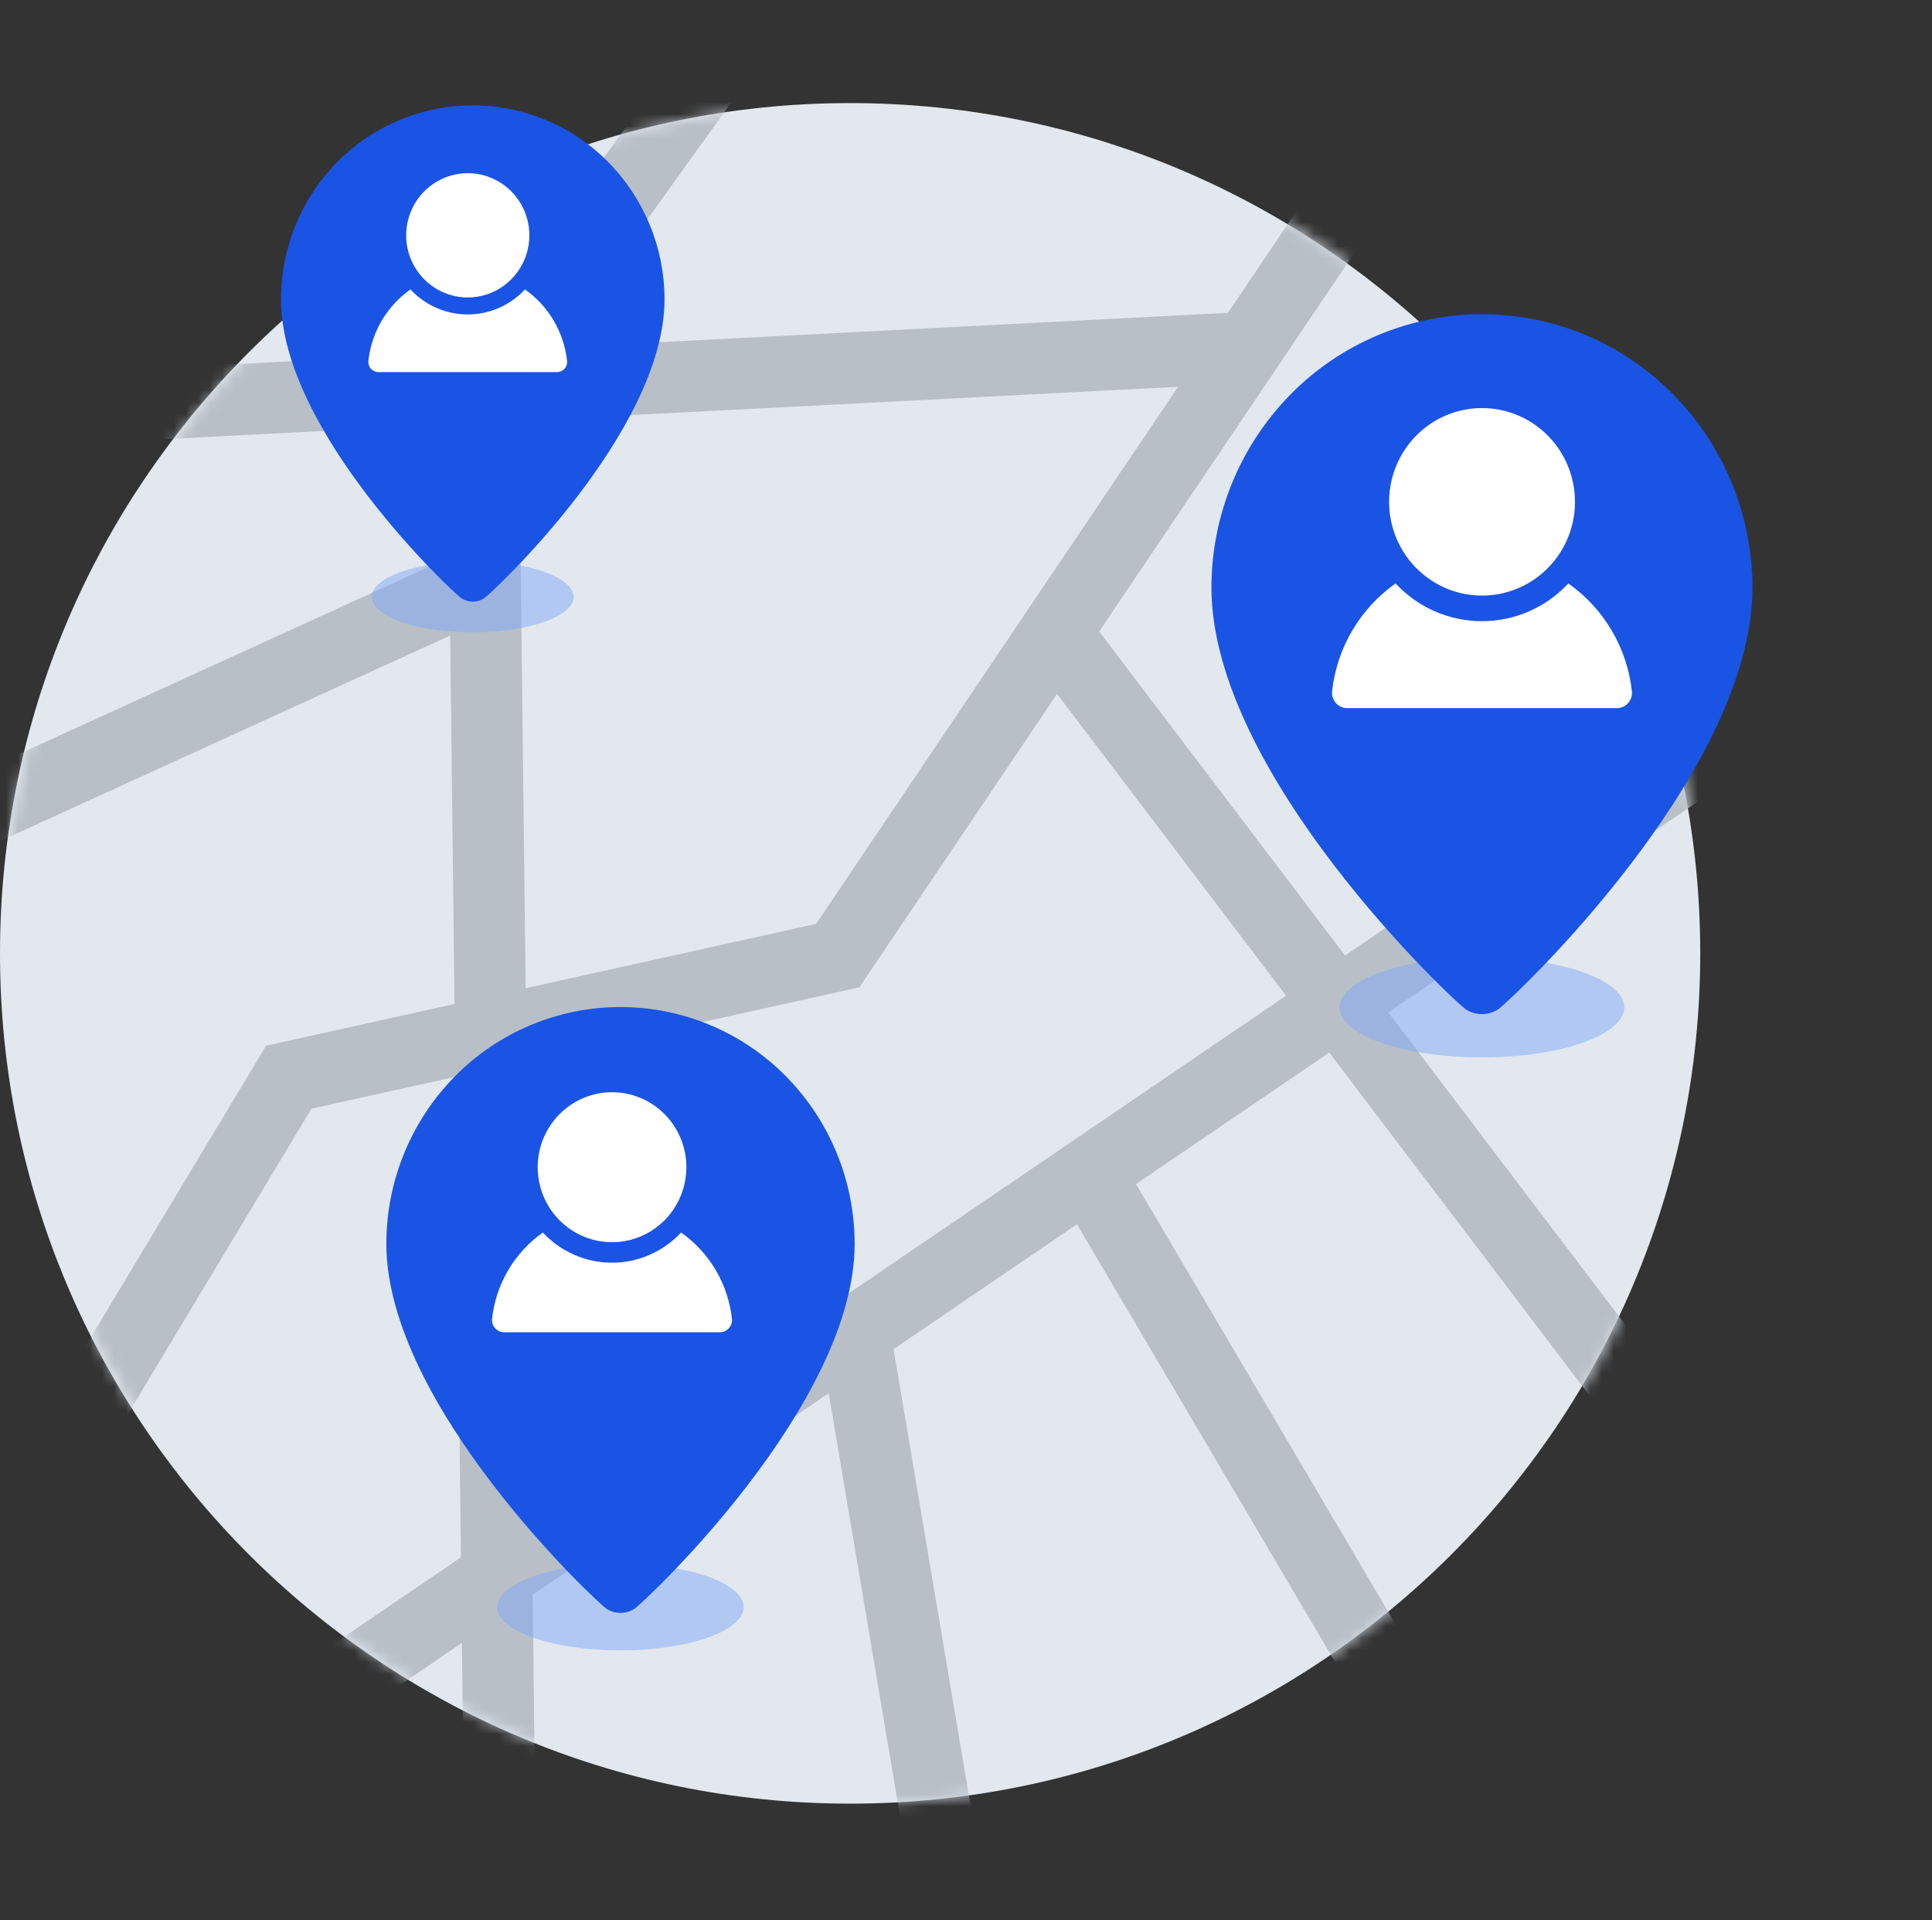
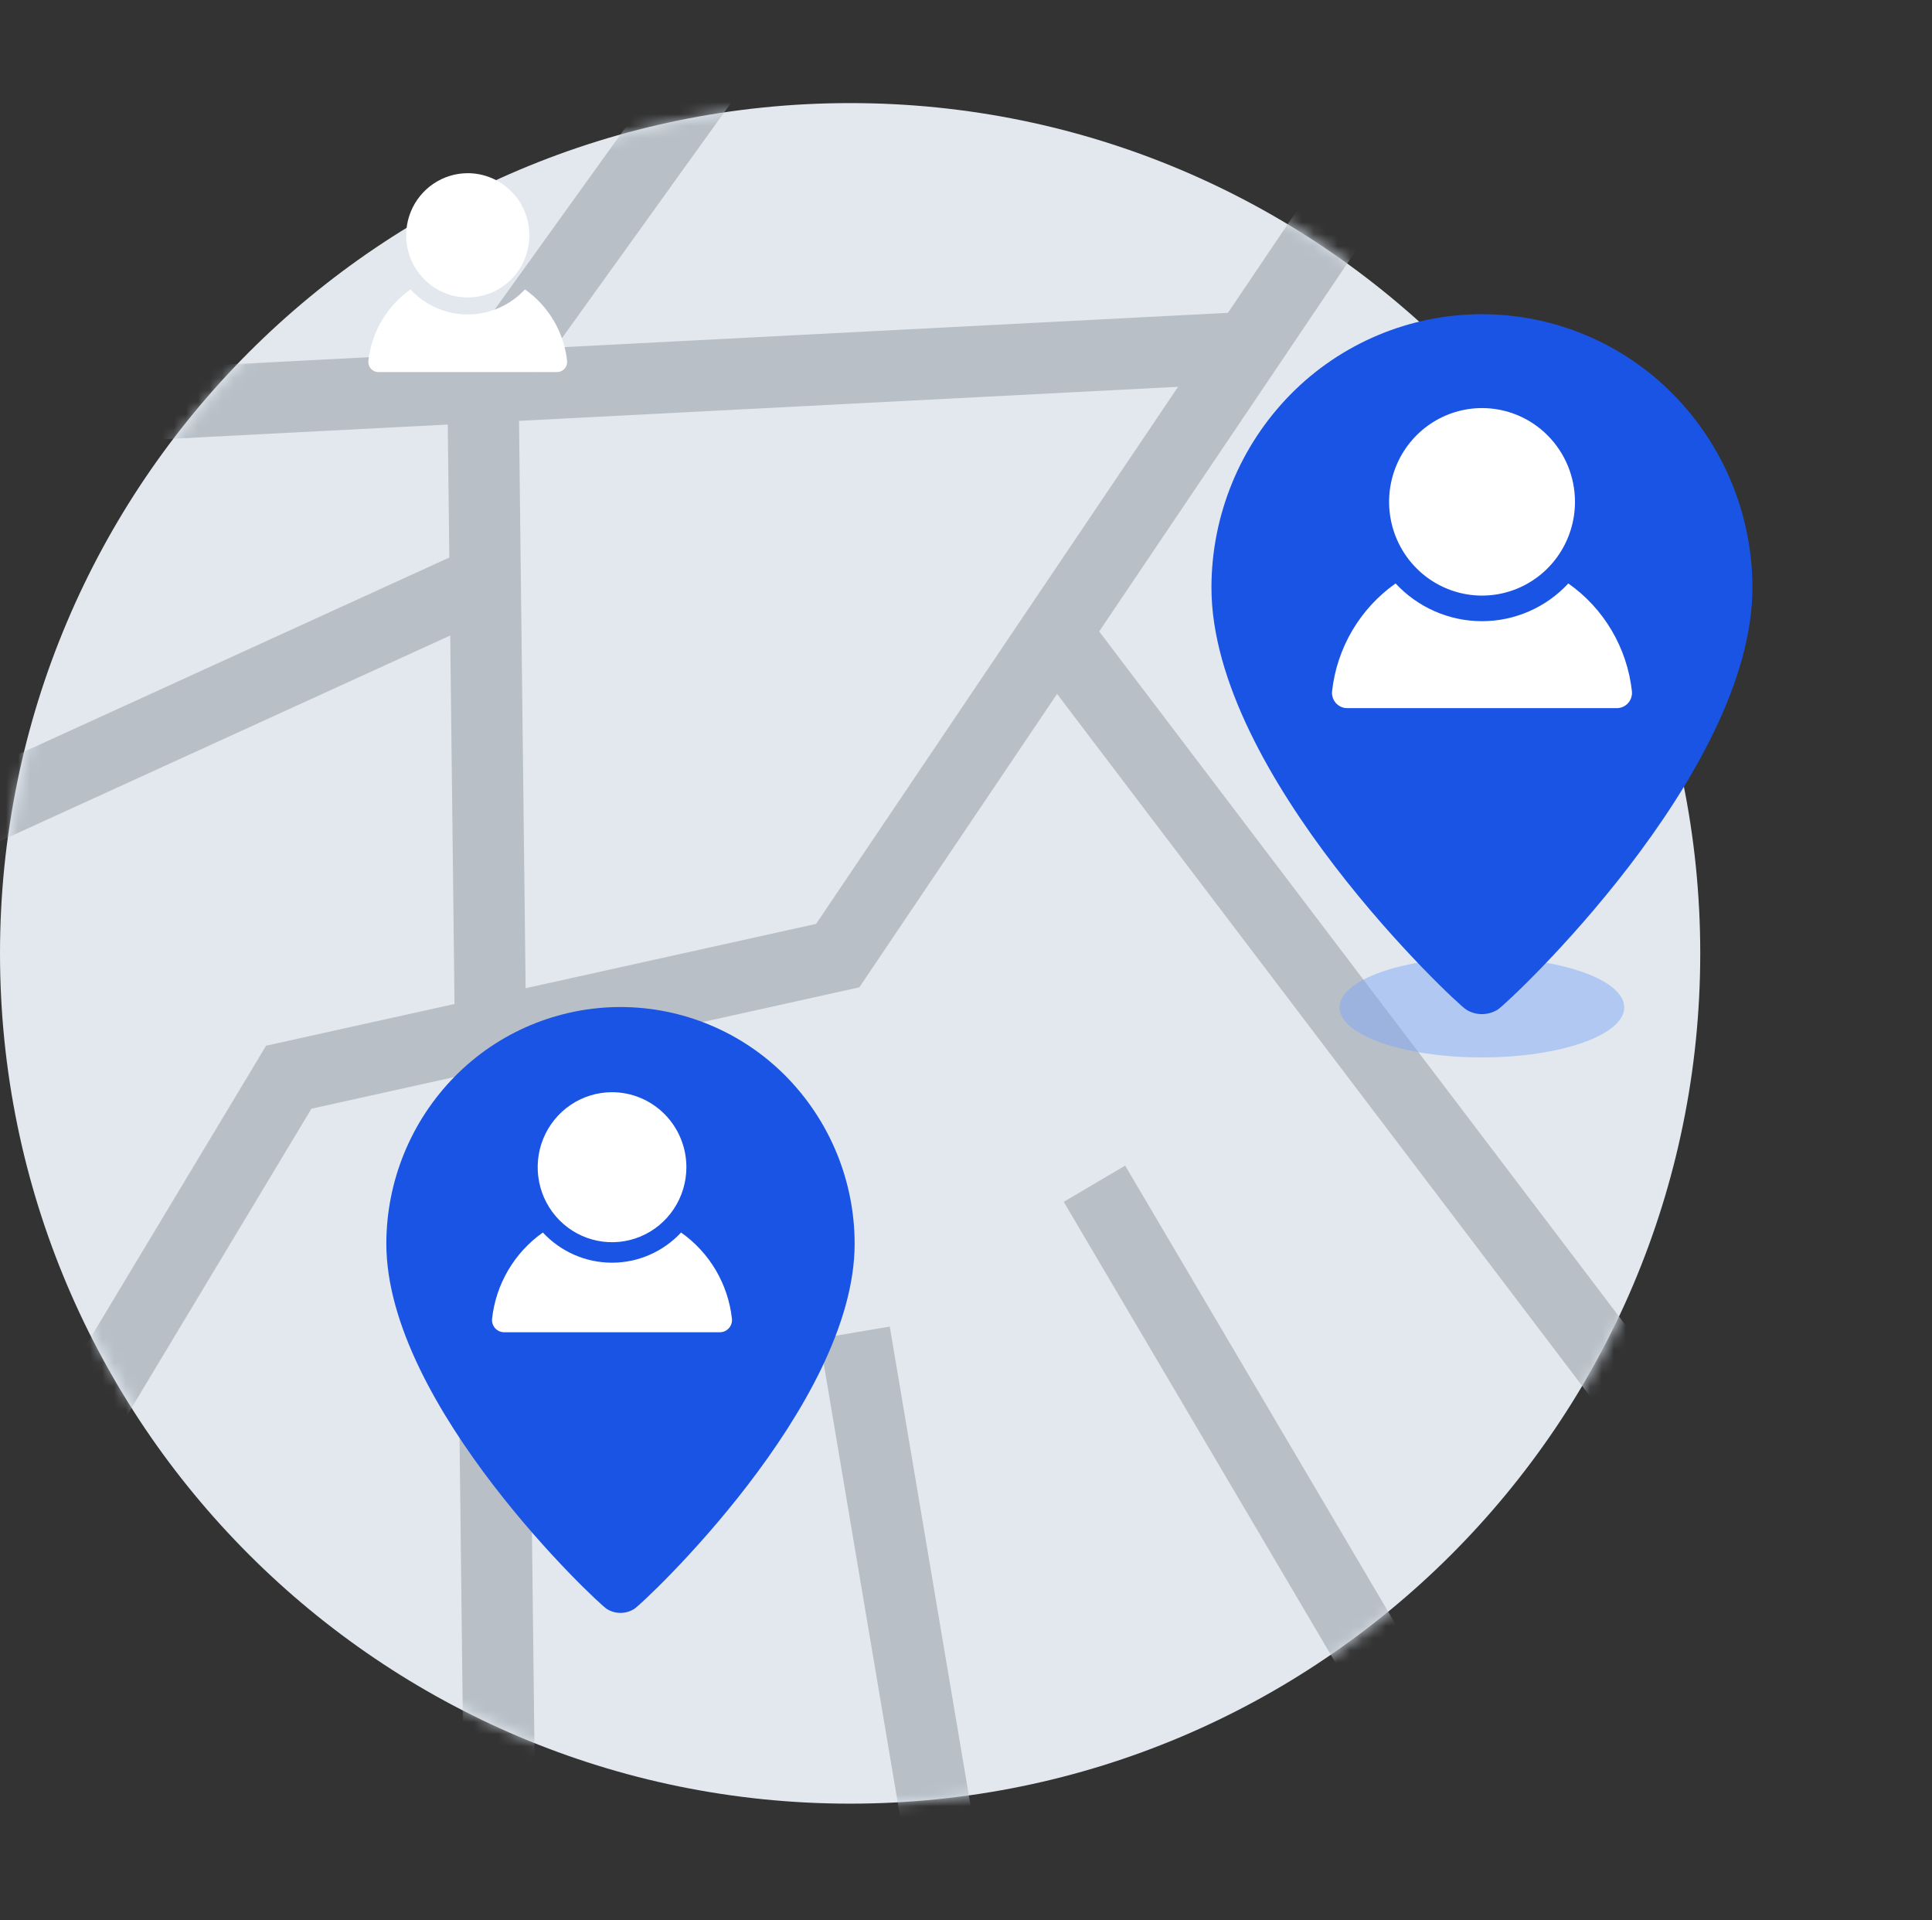
<svg xmlns="http://www.w3.org/2000/svg" width="161" height="160" viewBox="0 0 161 160" fill="none">
  <rect x="0" y="0" width="161" height="160" fill="#333333" stroke="none" />
  <path d="M70.843 150.276C109.969 150.276 141.687 118.558 141.687 79.433C141.687 40.307 109.969 8.589 70.843 8.589C31.718 8.589 0 40.307 0 79.433C0 118.558 31.718 150.276 70.843 150.276Z" fill="#E2E8EE" />
  <mask id="mask0_333_4695" style="mask-type:alpha" maskUnits="userSpaceOnUse" x="0" y="8" width="142" height="143">
    <path d="M71.098 150.276C110.223 150.276 141.941 118.558 141.941 79.433C141.941 40.307 110.223 8.589 71.098 8.589C31.972 8.589 0.254 40.307 0.254 79.433C0.254 118.558 31.972 150.276 71.098 150.276Z" fill="#E2E8EE" />
  </mask>
  <g mask="url(#mask0_333_4695)">
    <path d="M129.627 -9.109L87.946 52.712L69.81 79.619L24.064 89.75L-20.445 163.775" stroke="#B8BFC7" stroke-width="5.941" stroke-miterlimit="10" />
    <path d="M141.49 123.259L87.945 52.712" stroke="#B8BFC7" stroke-width="5.941" stroke-miterlimit="10" />
    <path d="M103.963 28.953L-6.514 34.66" stroke="#B8BFC7" stroke-width="5.941" stroke-miterlimit="10" />
    <path d="M68.901 -7.634L40.248 32.244L42.058 187.791" stroke="#B8BFC7" stroke-width="5.941" stroke-miterlimit="10" />
-     <path d="M167.928 45.202L74.414 108.845L10.932 152.047" stroke="#B8BFC7" stroke-width="5.941" stroke-miterlimit="10" />
    <path d="M83.005 180.906L71.219 111.022" stroke="#B8BFC7" stroke-width="5.941" stroke-miterlimit="10" />
    <path d="M129.627 163.775L91.204 98.625" stroke="#B8BFC7" stroke-width="5.941" stroke-miterlimit="10" />
    <path d="M-18.642 75.324L42.058 47.611" stroke="#B8BFC7" stroke-width="5.941" stroke-miterlimit="10" />
  </g>
  <path opacity="0.5" d="M123.489 88.101C130.041 88.101 135.352 86.236 135.352 83.934C135.352 81.633 130.041 79.767 123.489 79.767C116.937 79.767 111.626 81.633 111.626 83.934C111.626 86.236 116.937 88.101 123.489 88.101Z" fill="#80A9F8" />
  <path d="M123.483 26.178C120.517 26.181 117.581 26.773 114.846 27.919C112.111 29.066 109.631 30.744 107.549 32.856C103.325 37.151 100.957 42.933 100.954 48.957C100.954 64.549 121.299 83.567 122.169 84.108C122.565 84.361 123.025 84.495 123.495 84.495C123.965 84.493 124.425 84.359 124.822 84.108C125.685 83.567 146.036 64.555 146.036 48.957C146.032 42.932 143.661 37.15 139.435 32.856C137.354 30.744 134.873 29.066 132.138 27.919C129.403 26.773 126.468 26.181 123.502 26.178H123.483Z" fill="#1A54E4" />
  <path d="M134.735 59H112.271C112.094 59.001 111.918 58.964 111.755 58.892C111.592 58.819 111.446 58.713 111.327 58.58C111.208 58.447 111.117 58.29 111.062 58.12C111.007 57.949 110.988 57.769 111.007 57.591C111.205 55.801 111.78 54.074 112.693 52.526C113.605 50.978 114.835 49.643 116.299 48.612C117.222 49.605 118.337 50.396 119.575 50.937C120.813 51.477 122.148 51.756 123.497 51.756C124.846 51.756 126.181 51.477 127.419 50.937C128.657 50.396 129.772 49.605 130.695 48.612C132.161 49.643 133.393 50.977 134.306 52.526C135.22 54.075 135.795 55.803 135.993 57.594C136.011 57.772 135.992 57.951 135.937 58.121C135.883 58.29 135.793 58.447 135.674 58.579C135.556 58.712 135.411 58.818 135.249 58.89C135.087 58.963 134.912 59 134.735 59ZM123.503 34C121.972 34 120.474 34.458 119.2 35.316C117.927 36.175 116.934 37.395 116.348 38.822C115.762 40.249 115.608 41.82 115.907 43.335C116.206 44.851 116.944 46.243 118.027 47.335C119.11 48.428 120.49 49.172 121.992 49.473C123.495 49.774 125.052 49.62 126.467 49.028C127.882 48.437 129.092 47.436 129.943 46.151C130.794 44.867 131.248 43.356 131.248 41.812C131.248 39.74 130.432 37.753 128.98 36.288C127.527 34.823 125.557 34 123.503 34Z" fill="white" />
-   <path opacity="0.5" d="M51.702 137.505C57.373 137.505 61.971 135.89 61.971 133.898C61.971 131.906 57.373 130.291 51.702 130.291C46.031 130.291 41.433 131.906 41.433 133.898C41.433 135.89 46.031 137.505 51.702 137.505Z" fill="#80A9F8" />
  <path d="M51.696 83.903C49.129 83.905 46.588 84.418 44.22 85.41C41.853 86.402 39.706 87.855 37.904 89.684C34.247 93.401 32.197 98.406 32.195 103.621C32.195 117.118 49.806 133.581 50.559 134.049C50.902 134.267 51.301 134.383 51.708 134.383C52.114 134.382 52.512 134.266 52.856 134.049C53.603 133.581 71.22 117.123 71.22 103.621C71.216 98.406 69.164 93.401 65.505 89.684C63.704 87.855 61.557 86.402 59.189 85.41C56.821 84.418 54.28 83.905 51.713 83.903H51.696Z" fill="#1A54E4" />
  <path d="M59.988 111H42.017C41.875 111.001 41.734 110.971 41.604 110.913C41.474 110.856 41.357 110.771 41.261 110.664C41.166 110.558 41.094 110.432 41.05 110.296C41.006 110.16 40.991 110.015 41.006 109.873C41.164 108.441 41.624 107.059 42.354 105.821C43.084 104.582 44.068 103.515 45.239 102.69C45.977 103.484 46.87 104.117 47.86 104.549C48.85 104.982 49.918 105.205 50.998 105.205C52.077 105.205 53.145 104.982 54.135 104.549C55.126 104.117 56.018 103.484 56.756 102.69C57.929 103.514 58.914 104.581 59.645 105.821C60.376 107.06 60.836 108.442 60.995 109.875C61.009 110.017 60.994 110.161 60.95 110.297C60.906 110.432 60.834 110.557 60.739 110.663C60.645 110.769 60.529 110.854 60.399 110.912C60.27 110.97 60.13 111 59.988 111ZM51.003 91C49.777 91 48.579 91.367 47.56 92.053C46.541 92.74 45.747 93.716 45.278 94.858C44.809 96 44.687 97.256 44.926 98.468C45.165 99.681 45.755 100.794 46.621 101.668C47.488 102.542 48.592 103.137 49.794 103.378C50.996 103.619 52.242 103.496 53.374 103.023C54.506 102.55 55.474 101.749 56.154 100.721C56.835 99.693 57.199 98.485 57.199 97.249C57.199 95.592 56.546 94.002 55.384 92.83C54.222 91.658 52.646 91 51.003 91Z" fill="white" />
-   <path opacity="0.5" d="M39.391 52.683C44.036 52.683 47.802 51.36 47.802 49.729C47.802 48.097 44.036 46.775 39.391 46.775C34.746 46.775 30.98 48.097 30.98 49.729C30.98 51.36 34.746 52.683 39.391 52.683Z" fill="#80A9F8" />
-   <path d="M39.387 8.781C37.284 8.783 35.203 9.202 33.264 10.015C31.325 10.828 29.566 12.018 28.09 13.516C25.096 16.56 23.416 20.66 23.415 24.931C23.415 35.985 37.839 49.468 38.455 49.852C38.736 50.031 39.063 50.126 39.396 50.126C39.729 50.125 40.055 50.03 40.337 49.852C40.948 49.468 55.377 35.99 55.377 24.931C55.374 20.659 53.693 16.56 50.697 13.516C49.221 12.018 47.463 10.828 45.524 10.015C43.584 9.202 41.503 8.783 39.401 8.781H39.387Z" fill="#1A54E4" />
  <path d="M46.424 31H31.535C31.418 31.001 31.301 30.976 31.193 30.928C31.085 30.88 30.988 30.81 30.909 30.722C30.83 30.634 30.77 30.53 30.734 30.417C30.697 30.304 30.685 30.184 30.697 30.066C30.829 28.88 31.21 27.735 31.814 26.709C32.419 25.683 33.234 24.799 34.205 24.115C34.816 24.773 35.556 25.297 36.376 25.655C37.197 26.014 38.081 26.199 38.976 26.199C39.87 26.199 40.755 26.014 41.575 25.655C42.396 25.297 43.135 24.773 43.746 24.115C44.718 24.798 45.534 25.682 46.14 26.709C46.745 27.736 47.127 28.881 47.258 30.068C47.27 30.186 47.257 30.305 47.221 30.417C47.185 30.53 47.125 30.633 47.047 30.721C46.968 30.809 46.872 30.879 46.765 30.927C46.657 30.975 46.541 31 46.424 31ZM38.98 14.43C37.965 14.43 36.972 14.734 36.128 15.303C35.284 15.872 34.626 16.68 34.237 17.626C33.849 18.572 33.747 19.613 33.945 20.618C34.143 21.622 34.632 22.544 35.35 23.269C36.068 23.993 36.983 24.486 37.978 24.686C38.974 24.885 40.006 24.783 40.944 24.391C41.882 23.999 42.684 23.335 43.248 22.484C43.812 21.633 44.113 20.632 44.113 19.608C44.113 18.234 43.572 16.918 42.61 15.947C41.647 14.976 40.341 14.43 38.98 14.43Z" fill="white" />
</svg>